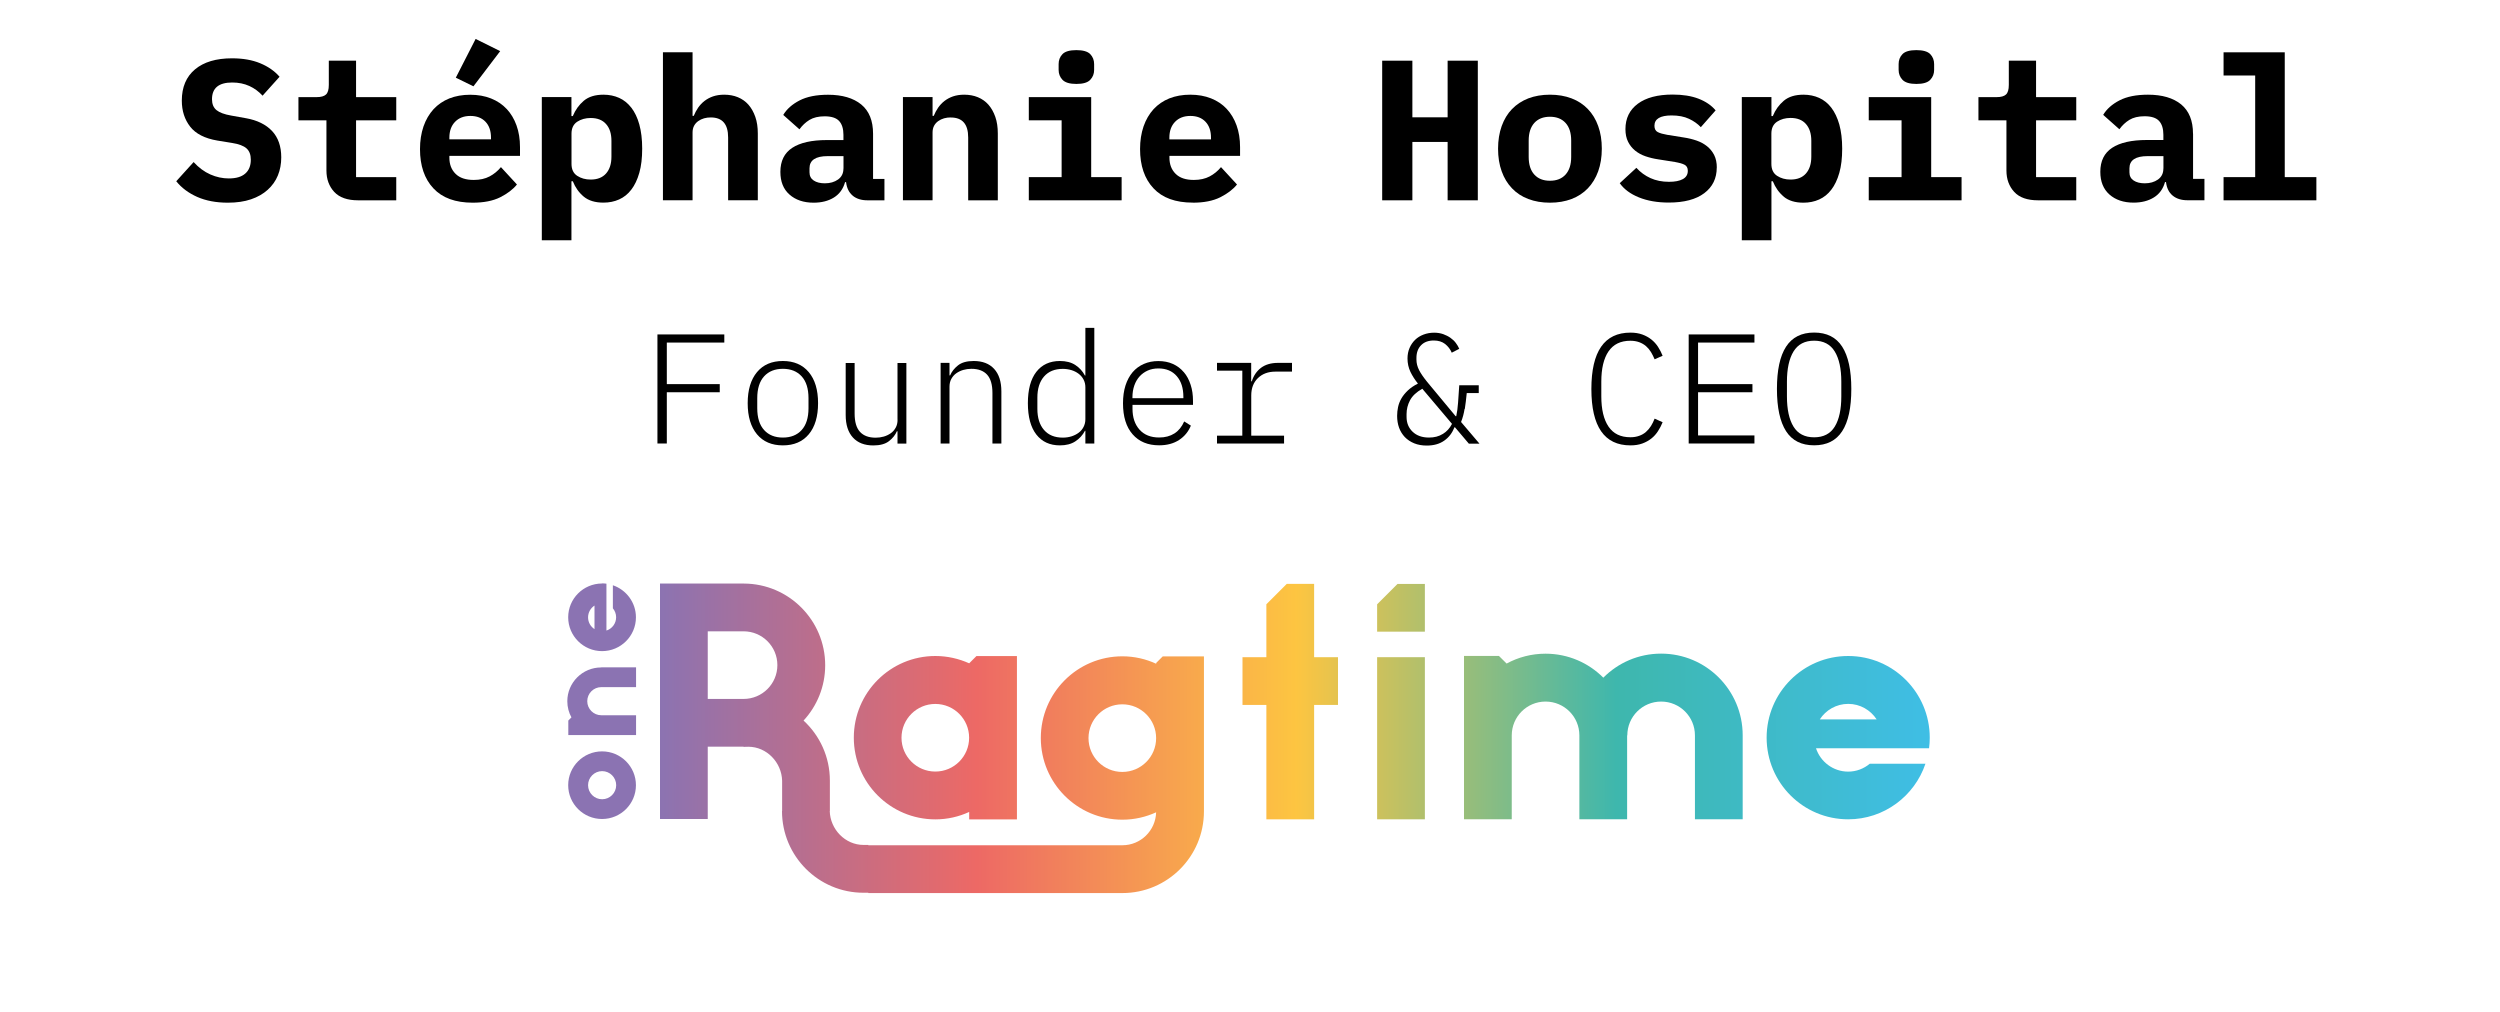
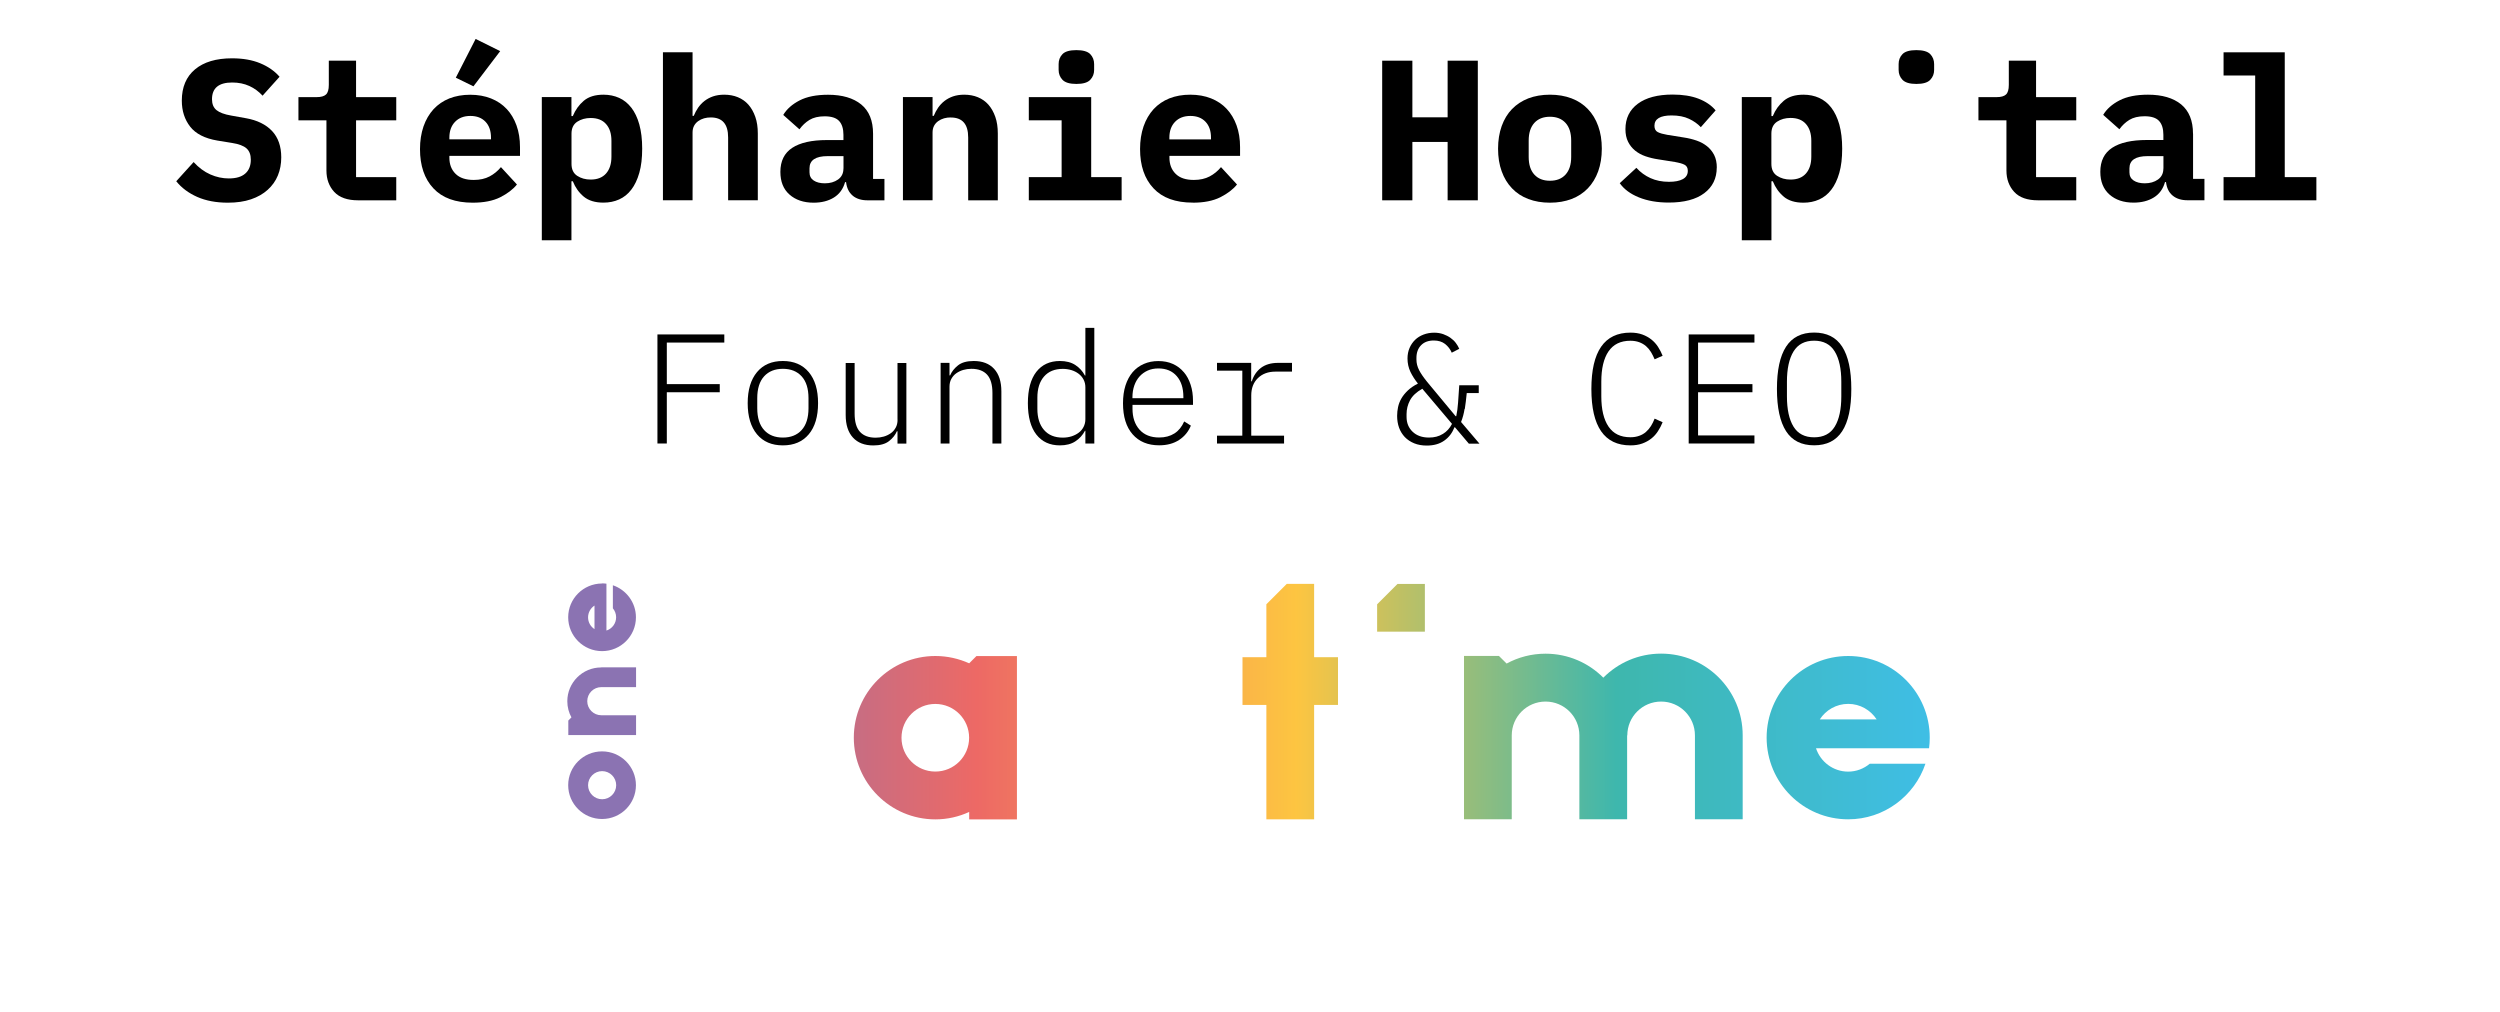
<svg xmlns="http://www.w3.org/2000/svg" xmlns:xlink="http://www.w3.org/1999/xlink" id="a" viewBox="0 0 400 162">
  <defs>
    <style>
      .cls-1 {
        fill: url(#Degradado_sin_nombre_10-4);
      }

      .cls-1, .cls-2, .cls-3, .cls-4, .cls-5, .cls-6, .cls-7, .cls-8, .cls-9, .cls-10, .cls-11 {
        stroke-width: 0px;
      }

      .cls-2 {
        fill: url(#Degradado_sin_nombre_10-3);
      }

      .cls-3 {
        fill: #000;
      }

      .cls-4 {
        fill: url(#Degradado_sin_nombre_10-10);
      }

      .cls-5 {
        fill: url(#Degradado_sin_nombre_10-8);
      }

      .cls-6 {
        fill: url(#Degradado_sin_nombre_10-5);
      }

      .cls-7 {
        fill: url(#Degradado_sin_nombre_10-2);
      }

      .cls-8 {
        fill: url(#Degradado_sin_nombre_10-6);
      }

      .cls-9 {
        fill: url(#Degradado_sin_nombre_10-7);
      }

      .cls-10 {
        fill: url(#Degradado_sin_nombre_10-9);
      }

      .cls-11 {
        fill: url(#Degradado_sin_nombre_10);
      }
    </style>
    <linearGradient id="Degradado_sin_nombre_10" data-name="Degradado sin nombre 10" x1="105.21" y1="46.16" x2="309.7" y2="46.16" gradientTransform="translate(0 164) scale(1 -1)" gradientUnits="userSpaceOnUse">
      <stop offset="0" stop-color="#8b73b2" />
      <stop offset=".25" stop-color="#ed6965" />
      <stop offset=".5" stop-color="#fdc541" />
      <stop offset=".75" stop-color="#3eb7ad" />
      <stop offset="1" stop-color="#3fbee6" />
    </linearGradient>
    <linearGradient id="Degradado_sin_nombre_10-2" data-name="Degradado sin nombre 10" x1="105.21" y1="45.98" x2="309.7" y2="45.98" xlink:href="#Degradado_sin_nombre_10" />
    <linearGradient id="Degradado_sin_nombre_10-3" data-name="Degradado sin nombre 10" x1="105.21" y1="45.88" x2="309.7" y2="45.88" xlink:href="#Degradado_sin_nombre_10" />
    <linearGradient id="Degradado_sin_nombre_10-4" data-name="Degradado sin nombre 10" x1="105.21" y1="51.75" x2="309.7" y2="51.75" xlink:href="#Degradado_sin_nombre_10" />
    <linearGradient id="Degradado_sin_nombre_10-5" data-name="Degradado sin nombre 10" x1="105.21" y1="66.76" x2="309.7" y2="66.76" xlink:href="#Degradado_sin_nombre_10" />
    <linearGradient id="Degradado_sin_nombre_10-6" data-name="Degradado sin nombre 10" x1="105.2" y1="38.37" x2="309.7" y2="38.37" xlink:href="#Degradado_sin_nombre_10" />
    <linearGradient id="Degradado_sin_nombre_10-7" data-name="Degradado sin nombre 10" x1="105.21" y1="51.79" x2="309.7" y2="51.79" xlink:href="#Degradado_sin_nombre_10" />
    <linearGradient id="Degradado_sin_nombre_10-8" data-name="Degradado sin nombre 10" x1="105.2" y1="45.88" x2="309.7" y2="45.88" xlink:href="#Degradado_sin_nombre_10" />
    <linearGradient id="Degradado_sin_nombre_10-9" data-name="Degradado sin nombre 10" x1="105.21" y1="45.98" x2="309.7" y2="45.98" xlink:href="#Degradado_sin_nombre_10" />
    <linearGradient id="Degradado_sin_nombre_10-10" data-name="Degradado sin nombre 10" x1="105.2" y1="65.22" x2="309.7" y2="65.22" xlink:href="#Degradado_sin_nombre_10" />
  </defs>
  <g>
    <path class="cls-3" d="M39.33,18.91l-2.34-.42c-1.09-.19-1.87-.48-2.35-.87-.48-.39-.72-.97-.72-1.74,0-1.79,1.08-2.68,3.23-2.68,1.02,0,1.94.19,2.75.56.81.37,1.51.89,2.11,1.55l2.72-3.03c-.79-.91-1.82-1.63-3.1-2.16-1.28-.53-2.78-.79-4.51-.79-2.54,0-4.51.59-5.92,1.77-1.41,1.18-2.11,2.85-2.11,5,0,1.64.45,3.03,1.34,4.17s2.35,1.88,4.35,2.22l2.34.38c1.09.17,1.86.46,2.32.87.46.41.69,1.01.69,1.81,0,.97-.3,1.71-.9,2.23-.6.52-1.47.77-2.62.77-1,0-1.99-.21-2.96-.64-.97-.43-1.86-1.09-2.67-1.98l-2.78,3.07c.85,1.06,1.97,1.89,3.36,2.51,1.39.61,3.02.92,4.9.92,1.41,0,2.64-.18,3.7-.54,1.06-.36,1.95-.87,2.67-1.52.72-.65,1.27-1.42,1.63-2.3.36-.88.54-1.85.54-2.89,0-1.77-.49-3.17-1.47-4.22-.98-1.04-2.38-1.73-4.19-2.05Z" />
    <path class="cls-3" d="M56.96,9.71h-4.35v3.87c0,.75-.15,1.26-.45,1.54-.3.28-.8.42-1.5.42h-2.91v3.71h4.48v8.04c0,1.38.42,2.52,1.25,3.42.83.89,2.1,1.34,3.81,1.34h6.11v-3.71h-6.43v-9.09h6.43v-3.71h-6.43v-5.82Z" />
    <polygon class="cls-3" points="80.03 8.18 76.1 6.23 72.93 12.43 75.75 13.81 80.03 8.18" />
    <path class="cls-3" d="M81.06,17.43c-.68-.73-1.52-1.29-2.5-1.68-.98-.39-2.09-.59-3.33-.59s-2.35.2-3.34.59c-.99.4-1.83.97-2.53,1.73-.69.76-1.23,1.68-1.6,2.75-.37,1.08-.56,2.29-.56,3.63,0,2.65.71,4.74,2.14,6.27,1.43,1.54,3.53,2.3,6.3,2.3,1.77,0,3.23-.29,4.38-.86,1.15-.58,2.05-1.26,2.69-2.05l-2.56-2.78c-.51.62-1.12,1.12-1.82,1.49-.7.37-1.55.56-2.53.56-1.28,0-2.25-.32-2.91-.98-.66-.65-.99-1.51-.99-2.58v-.29h11.3v-1.41c0-1.28-.19-2.44-.56-3.47-.37-1.03-.9-1.91-1.58-2.64ZM78.56,22.29h-6.66v-.26c0-1.07.3-1.91.91-2.54.61-.63,1.42-.94,2.45-.94s1.83.31,2.42.93c.59.62.88,1.47.88,2.56v.26Z" />
    <path class="cls-3" d="M101.01,17.23c-.54-.7-1.19-1.23-1.95-1.57s-1.59-.51-2.51-.51c-1.32,0-2.37.32-3.14.97s-1.35,1.46-1.76,2.45h-.22v-3.04h-4.74v22.91h4.74v-9.44h.22c.4,1.01.99,1.83,1.76,2.47.77.63,1.81.95,3.14.95.92,0,1.75-.17,2.51-.51.76-.34,1.41-.86,1.95-1.57.54-.7.97-1.6,1.28-2.69.31-1.09.46-2.38.46-3.87s-.16-2.78-.46-3.87-.74-1.98-1.28-2.69ZM97.83,25.07c0,1.15-.29,2.04-.86,2.69-.58.65-1.4.97-2.46.97-.83,0-1.55-.2-2.16-.6-.61-.4-.91-1.04-.91-1.91v-4.83c0-.87.3-1.5.91-1.91.61-.4,1.33-.6,2.16-.6,1.07,0,1.89.32,2.46.97.58.65.86,1.54.86,2.69v2.54Z" />
    <path class="cls-3" d="M121.25,32.05v-10.69c0-1-.13-1.89-.4-2.66-.27-.77-.64-1.42-1.1-1.95-.47-.53-1.04-.93-1.7-1.2-.66-.27-1.39-.4-2.18-.4-.66,0-1.25.09-1.78.27-.52.18-.98.43-1.38.74-.4.31-.73.67-1.01,1.07-.28.41-.51.84-.7,1.31h-.19v-10.18h-4.74v23.68h4.74v-10.85c0-.4.08-.76.24-1.06.16-.3.38-.55.66-.75.28-.2.59-.35.94-.45.35-.1.71-.14,1.07-.14,1.86,0,2.78,1.07,2.78,3.2v10.05h4.74Z" />
    <path class="cls-3" d="M136.42,31.3c.6.5,1.39.75,2.37.75h2.72v-3.42h-1.82v-7.23c0-2.09-.63-3.65-1.9-4.69-1.27-1.03-3.04-1.55-5.3-1.55-1.86,0-3.38.3-4.56.91-1.18.61-2.05,1.38-2.61,2.32l2.59,2.3c.45-.62.98-1.12,1.6-1.5.62-.38,1.43-.58,2.43-.58,1.09,0,1.86.25,2.32.75.46.5.69,1.24.69,2.22v.83h-2.66c-2.43,0-4.28.42-5.54,1.25s-1.89,2.11-1.89,3.84c0,1.56.48,2.77,1.46,3.63.97.86,2.26,1.3,3.86,1.3,1.28,0,2.36-.28,3.25-.83.88-.55,1.48-1.38,1.78-2.46h.16c.11.94.46,1.66,1.06,2.16ZM134.95,26.96c0,.77-.29,1.35-.86,1.76-.58.41-1.28.61-2.11.61-.75,0-1.34-.15-1.79-.45-.45-.3-.67-.74-.67-1.31v-.64c0-1.3.97-1.95,2.91-1.95h2.53v1.98Z" />
    <path class="cls-3" d="M152.13,18.8c1.86,0,2.78,1.07,2.78,3.2v10.05h4.74v-10.69c0-1-.13-1.89-.4-2.66-.27-.77-.64-1.42-1.1-1.95-.47-.53-1.04-.93-1.7-1.2-.66-.27-1.39-.4-2.18-.4-.66,0-1.25.09-1.78.27-.52.18-.98.43-1.38.74-.4.31-.73.67-1.01,1.07-.28.41-.51.84-.7,1.31h-.19v-3.01h-4.74v16.51h4.74v-10.85c0-.4.08-.76.24-1.06.16-.3.38-.55.66-.75.28-.2.59-.35.94-.45.35-.1.71-.14,1.07-.14Z" />
    <path class="cls-3" d="M172.22,13.43c1.07,0,1.81-.22,2.22-.66.42-.44.62-.97.62-1.58v-.93c0-.64-.21-1.17-.62-1.6-.42-.43-1.16-.64-2.22-.64s-1.81.21-2.22.64c-.42.43-.62.96-.62,1.6v.93c0,.62.21,1.15.62,1.58.42.44,1.16.66,2.22.66Z" />
    <polygon class="cls-3" points="174.59 15.54 164.61 15.54 164.61 19.25 169.86 19.25 169.86 28.34 164.61 28.34 164.61 32.05 179.46 32.05 179.46 28.34 174.59 28.34 174.59 15.54" />
    <path class="cls-3" d="M190.85,32.43c1.77,0,3.23-.29,4.38-.86,1.15-.58,2.05-1.26,2.69-2.05l-2.56-2.78c-.51.62-1.12,1.12-1.82,1.49-.7.37-1.55.56-2.53.56-1.28,0-2.25-.32-2.91-.98-.66-.65-.99-1.51-.99-2.58v-.29h11.3v-1.41c0-1.28-.19-2.44-.56-3.47-.37-1.03-.9-1.91-1.58-2.64-.68-.73-1.52-1.29-2.5-1.68-.98-.39-2.09-.59-3.33-.59s-2.35.2-3.34.59c-.99.4-1.83.97-2.53,1.73-.69.76-1.23,1.68-1.6,2.75-.37,1.08-.56,2.29-.56,3.63,0,2.65.71,4.74,2.14,6.27,1.43,1.54,3.53,2.3,6.3,2.3ZM187.1,22.03c0-1.07.3-1.91.91-2.54.61-.63,1.42-.94,2.45-.94s1.83.31,2.42.93c.59.62.88,1.47.88,2.56v.26h-6.66v-.26Z" />
    <polygon class="cls-3" points="225.98 22.71 231.62 22.71 231.62 32.05 236.45 32.05 236.45 9.71 231.62 9.71 231.62 18.77 225.98 18.77 225.98 9.71 221.15 9.71 221.15 32.05 225.98 32.05 225.98 22.71" />
    <path class="cls-3" d="M256.29,23.79c0-1.34-.19-2.55-.58-3.62-.38-1.07-.93-1.97-1.65-2.72s-1.58-1.32-2.61-1.71c-1.02-.39-2.18-.59-3.46-.59s-2.43.2-3.46.59c-1.02.4-1.89.97-2.61,1.71s-1.26,1.65-1.65,2.72c-.38,1.07-.58,2.27-.58,3.62s.19,2.55.58,3.62c.38,1.07.93,1.97,1.65,2.72.71.75,1.58,1.32,2.61,1.71,1.02.39,2.18.59,3.46.59s2.43-.2,3.46-.59c1.02-.39,1.89-.96,2.61-1.71.71-.75,1.26-1.65,1.65-2.72.38-1.07.58-2.27.58-3.62ZM251.39,25.11c0,1.22-.3,2.15-.9,2.82-.6.66-1.43.99-2.5.99s-1.9-.33-2.5-.99c-.6-.66-.9-1.6-.9-2.82v-2.62c0-1.22.3-2.15.9-2.82.6-.66,1.43-.99,2.5-.99s1.9.33,2.5.99.9,1.6.9,2.82v2.62Z" />
    <path class="cls-3" d="M274.69,26.83c0-.79-.14-1.46-.42-2.02-.28-.55-.66-1.02-1.14-1.41-.48-.38-1.04-.69-1.68-.91-.64-.22-1.33-.39-2.08-.5l-2.62-.42c-.64-.11-1.14-.25-1.5-.43-.36-.18-.54-.52-.54-1.01,0-1.11.92-1.66,2.75-1.66,1.09,0,2.02.18,2.78.54.77.36,1.4.81,1.89,1.34l2.37-2.69c-.68-.81-1.6-1.43-2.74-1.87-1.14-.44-2.52-.66-4.14-.66-2.39,0-4.25.49-5.57,1.47-1.32.98-1.98,2.34-1.98,4.06,0,.79.14,1.46.42,2.02.28.56.65,1.02,1.12,1.41.47.38,1.02.69,1.66.91s1.33.39,2.08.5l2.66.42c.64.11,1.14.25,1.5.43.36.18.54.51.54.98,0,.6-.27,1.04-.8,1.33-.53.29-1.27.43-2.21.43-1.11,0-2.1-.2-2.96-.59-.86-.39-1.62-.94-2.26-1.65l-2.66,2.46c.68.96,1.7,1.72,3.06,2.27,1.35.55,2.95.83,4.78.83,2.45,0,4.35-.5,5.68-1.5,1.33-1,2-2.37,2-4.1Z" />
    <path class="cls-3" d="M285.41,31.48c.77.63,1.81.95,3.14.95.92,0,1.75-.17,2.51-.51.76-.34,1.41-.86,1.95-1.57.54-.7.97-1.6,1.28-2.69.31-1.09.46-2.38.46-3.87s-.16-2.78-.46-3.87c-.31-1.09-.74-1.98-1.28-2.69s-1.2-1.23-1.95-1.57c-.76-.34-1.59-.51-2.51-.51-1.32,0-2.37.32-3.14.97-.77.65-1.36,1.46-1.76,2.45h-.22v-3.04h-4.74v22.91h4.74v-9.44h.22c.41,1.01.99,1.83,1.76,2.47ZM283.42,26.21v-4.83c0-.87.3-1.5.91-1.91.61-.4,1.33-.6,2.16-.6,1.07,0,1.89.32,2.46.97s.86,1.54.86,2.69v2.54c0,1.15-.29,2.04-.86,2.69s-1.4.97-2.46.97c-.83,0-1.55-.2-2.16-.6-.61-.4-.91-1.04-.91-1.91Z" />
    <path class="cls-3" d="M306.62,13.43c1.07,0,1.81-.22,2.22-.66.42-.44.62-.97.62-1.58v-.93c0-.64-.21-1.17-.62-1.6-.42-.43-1.16-.64-2.22-.64s-1.81.21-2.22.64c-.42.43-.62.96-.62,1.6v.93c0,.62.21,1.15.62,1.58.42.44,1.16.66,2.22.66Z" />
-     <polygon class="cls-3" points="308.99 15.54 299 15.54 299 19.25 304.25 19.25 304.25 28.34 299 28.34 299 32.05 313.85 32.05 313.85 28.34 308.99 28.34 308.99 15.54" />
    <path class="cls-3" d="M325.76,9.71h-4.35v3.87c0,.75-.15,1.26-.45,1.54-.3.28-.8.42-1.5.42h-2.91v3.71h4.48v8.04c0,1.38.42,2.52,1.25,3.42s2.1,1.34,3.81,1.34h6.11v-3.71h-6.43v-9.09h6.43v-3.71h-6.43v-5.82Z" />
    <path class="cls-3" d="M350.88,21.39c0-2.09-.64-3.65-1.9-4.69-1.27-1.03-3.04-1.55-5.3-1.55-1.86,0-3.38.3-4.56.91-1.18.61-2.05,1.38-2.61,2.32l2.59,2.3c.45-.62.98-1.12,1.6-1.5.62-.38,1.43-.58,2.43-.58,1.09,0,1.86.25,2.32.75.46.5.69,1.24.69,2.22v.83h-2.66c-2.43,0-4.28.42-5.54,1.25s-1.89,2.11-1.89,3.84c0,1.56.49,2.77,1.46,3.63.97.86,2.26,1.3,3.86,1.3,1.28,0,2.36-.28,3.25-.83.89-.55,1.48-1.38,1.78-2.46h.16c.11.94.46,1.66,1.06,2.16.6.5,1.39.75,2.37.75h2.72v-3.42h-1.82v-7.23ZM346.14,26.96c0,.77-.29,1.35-.86,1.76-.58.41-1.28.61-2.11.61-.75,0-1.34-.15-1.79-.45-.45-.3-.67-.74-.67-1.31v-.64c0-1.3.97-1.95,2.91-1.95h2.53v1.98Z" />
    <polygon class="cls-3" points="365.56 28.34 365.56 8.37 355.77 8.37 355.77 12.08 360.83 12.08 360.83 28.34 355.77 28.34 355.77 32.05 370.62 32.05 370.62 28.34 365.56 28.34" />
    <polygon class="cls-3" points="105.19 70.96 106.69 70.96 106.69 62.76 115.16 62.76 115.16 61.46 106.69 61.46 106.69 54.81 115.89 54.81 115.89 53.51 105.19 53.51 105.19 70.96" />
    <path class="cls-3" d="M125.26,57.76c-1.77,0-3.15.59-4.14,1.78s-1.49,2.84-1.49,4.97.5,3.79,1.49,4.98c.99,1.18,2.37,1.77,4.14,1.77s3.15-.59,4.14-1.77c.99-1.18,1.49-2.84,1.49-4.98s-.5-3.79-1.49-4.97c-.99-1.18-2.37-1.78-4.14-1.78ZM129.36,65.31c0,1.53-.37,2.7-1.1,3.5-.73.8-1.73,1.2-3,1.2s-2.27-.4-3-1.2c-.73-.8-1.1-1.97-1.1-3.5v-1.6c0-1.53.37-2.7,1.1-3.5s1.73-1.2,3-1.2,2.27.4,3,1.2,1.1,1.97,1.1,3.5v1.6Z" />
    <path class="cls-3" d="M143.61,67.16c0,.48-.1.91-.3,1.27-.2.36-.46.66-.79.89-.33.23-.7.41-1.11.53-.42.12-.85.18-1.3.18-1.1,0-1.94-.31-2.51-.93-.57-.62-.86-1.59-.86-2.93v-8.09h-1.43v8.32c0,1.57.39,2.77,1.16,3.61.77.84,1.86,1.26,3.26,1.26,1.08,0,1.92-.23,2.51-.69.59-.46,1.01-.99,1.26-1.58h.1v1.98h1.42v-12.9h-1.42v9.09Z" />
    <path class="cls-3" d="M155.79,57.76c-1.08,0-1.92.23-2.51.7-.59.47-1.01,1-1.26,1.6h-.1v-2h-1.42v12.9h1.42v-9.09c0-.48.1-.91.3-1.26.2-.36.46-.66.79-.89.33-.23.7-.41,1.11-.53.42-.12.85-.18,1.3-.18,1.1,0,1.94.31,2.51.93.57.62.86,1.6.86,2.93v8.09h1.43v-8.33c0-1.57-.39-2.77-1.16-3.61-.77-.84-1.86-1.26-3.26-1.26Z" />
    <path class="cls-3" d="M173.66,60.09h-.07c-.37-.69-.88-1.26-1.54-1.69-.66-.43-1.48-.64-2.46-.64-1.62,0-2.88.58-3.78,1.74-.9,1.16-1.35,2.83-1.35,5.01s.45,3.85,1.35,5.01c.9,1.16,2.16,1.74,3.78,1.74.98,0,1.8-.21,2.46-.64.66-.43,1.17-.99,1.54-1.69h.07v2.03h1.43v-18.5h-1.43v7.63ZM173.66,67.08c0,.45-.1.86-.29,1.23-.19.37-.45.68-.79.93-.33.25-.72.44-1.15.58-.43.13-.89.2-1.38.2-1.3,0-2.3-.41-3.01-1.23-.71-.82-1.06-1.94-1.06-3.37v-1.81c0-1.42.35-2.54,1.06-3.36.71-.82,1.71-1.23,3.01-1.23.48,0,.94.07,1.38.2.43.13.82.33,1.15.58.33.25.6.56.79.93s.29.78.29,1.23v5.12Z" />
    <path class="cls-3" d="M189.4,59.54c-.48-.57-1.05-1-1.74-1.31-.68-.31-1.46-.46-2.32-.46s-1.62.15-2.33.46-1.3.75-1.79,1.32c-.49.58-.87,1.28-1.14,2.12-.27.84-.4,1.8-.4,2.86,0,2.13.51,3.79,1.54,4.96,1.02,1.17,2.44,1.76,4.24,1.76,1.27,0,2.33-.29,3.2-.86s1.49-1.34,1.88-2.29l-1.07-.67c-.37.85-.89,1.49-1.56,1.92-.68.43-1.49.65-2.44.65-1.35,0-2.4-.42-3.15-1.26-.75-.84-1.12-1.95-1.12-3.34v-.62h9.68v-.62c0-.95-.12-1.82-.38-2.6-.25-.78-.61-1.46-1.09-2.02ZM189.34,63.71h-8.15v-.15c0-.68.1-1.31.3-1.88.2-.57.48-1.05.84-1.45s.79-.71,1.3-.94,1.08-.34,1.71-.34c1.25,0,2.23.41,2.94,1.23.71.82,1.06,1.92,1.06,3.32v.2Z" />
    <path class="cls-3" d="M201.75,58.86c-.69.53-1.18,1.25-1.46,2.15h-.1v-2.95h-5.47v1.25h4.05v10.4h-4.05v1.25h10.73v-1.25h-5.25v-6.43c0-1.16.35-2.09,1.06-2.78.71-.69,1.64-1.04,2.81-1.04h2.65v-1.4h-2.23c-1.13,0-2.04.27-2.74.8Z" />
    <path class="cls-3" d="M234.37,65.42c.11-.7.21-1.54.31-2.53h1.92v-1.25h-3.12c-.07,1.04-.13,1.97-.19,2.79s-.15,1.53-.29,2.16h-.1l-4.55-5.48c-.58-.72-1.02-1.35-1.3-1.9s-.42-1.11-.42-1.67v-.27c0-.85.25-1.53.74-2.03.49-.51,1.17-.76,2.04-.76.73,0,1.34.19,1.81.56.47.38.83.84,1.06,1.39l1.2-.62c-.13-.32-.32-.63-.55-.94-.23-.31-.52-.58-.86-.82-.34-.24-.73-.43-1.16-.59-.43-.15-.92-.23-1.45-.23-.6,0-1.16.1-1.69.3-.53.2-.98.48-1.35.84s-.67.79-.89,1.3c-.22.51-.33,1.07-.33,1.69,0,.77.16,1.48.47,2.14.32.66.72,1.28,1.2,1.87-.65.33-1.19.7-1.61,1.1-.42.4-.77.82-1.03,1.27s-.44.91-.54,1.39c-.1.47-.15.94-.15,1.41,0,.68.1,1.31.31,1.89s.52,1.07.92,1.5c.41.42.91.76,1.5,1,.59.24,1.26.36,2.01.36,1.12,0,2.05-.26,2.8-.79s1.29-1.24,1.62-2.13h.1l2.22,2.62h1.7l-2.95-3.47c.27-.68.45-1.38.56-2.08ZM230.85,69.43c-.62.39-1.36.58-2.21.58-1.1,0-1.97-.31-2.62-.93-.65-.62-.97-1.41-.97-2.38v-.45c0-.77.18-1.5.55-2.2.37-.7,1.02-1.32,1.97-1.85l4.75,5.62c-.35.69-.84,1.23-1.46,1.61Z" />
    <path class="cls-3" d="M257.36,56.23c.77-1.14,1.93-1.71,3.5-1.71.53,0,1,.08,1.41.23.41.15.77.36,1.08.62.31.27.57.58.8.95.22.37.42.76.59,1.17l1.28-.57c-.2-.5-.45-.98-.74-1.43-.29-.45-.65-.84-1.06-1.17-.42-.33-.9-.6-1.45-.8-.55-.2-1.18-.3-1.9-.3-4.17,0-6.25,3.01-6.25,9.02s2.08,9.02,6.25,9.02c.72,0,1.35-.1,1.9-.3s1.03-.47,1.45-.8c.42-.33.77-.73,1.06-1.18.29-.45.54-.92.74-1.42l-1.28-.58c-.17.43-.36.83-.59,1.19-.23.36-.49.67-.8.94-.31.27-.67.48-1.08.62-.41.15-.88.23-1.41.23-1.57,0-2.73-.57-3.5-1.71s-1.15-2.75-1.15-4.84v-2.35c0-2.08.38-3.7,1.15-4.84Z" />
    <polygon class="cls-3" points="270.19 70.96 280.71 70.96 280.71 69.67 271.69 69.67 271.69 62.76 280.39 62.76 280.39 61.46 271.69 61.46 271.69 54.81 280.71 54.81 280.71 53.51 270.19 53.51 270.19 70.96" />
    <path class="cls-3" d="M290.26,53.21c-2.02,0-3.51.75-4.49,2.26-.98,1.51-1.46,3.76-1.46,6.76s.49,5.25,1.46,6.76c.97,1.51,2.47,2.26,4.49,2.26s3.51-.75,4.49-2.26c.98-1.51,1.46-3.76,1.46-6.76s-.49-5.25-1.46-6.76c-.97-1.51-2.47-2.26-4.49-2.26ZM294.61,63.42c0,2.08-.35,3.7-1.05,4.84s-1.8,1.71-3.3,1.71-2.6-.57-3.3-1.71-1.05-2.75-1.05-4.84v-2.35c0-2.07.35-3.68,1.05-4.83s1.8-1.73,3.3-1.73,2.6.58,3.3,1.73,1.05,2.76,1.05,4.83v2.35Z" />
  </g>
  <g>
    <path class="cls-11" d="M256.54,108.44c-2.36-2.38-5.64-3.85-9.25-3.85-2.26,0-4.38.57-6.23,1.58l-1.23-1.22h-5.59v26.13h7.64v-13.42s0,0,0,0c0-2.99,2.42-5.41,5.41-5.41s5.41,2.42,5.41,5.41v13.42h7.64v-13.42h.03c0-2.99,2.42-5.41,5.41-5.41s5.41,2.42,5.41,5.41v13.42h7.64v-13.43c0-7.22-5.84-13.07-13.05-13.07-3.62,0-6.89,1.47-9.25,3.85" />
    <path class="cls-7" d="M156.24,104.96l-1.17,1.17h0c-1.65-.74-3.48-1.17-5.41-1.17-7.21,0-13.05,5.85-13.05,13.07s5.84,13.07,13.05,13.07c1.93,0,3.76-.43,5.41-1.19v1.19h7.64v-26.13h-6.47ZM144.24,118.04c0-2.99,2.42-5.41,5.41-5.41s5.41,2.42,5.41,5.41-2.42,5.41-5.41,5.41-5.41-2.42-5.41-5.41" />
-     <path class="cls-2" d="M220.34,131.09h7.64v-25.94h-7.64v25.94Z" />
    <path class="cls-1" d="M205.88,93.42l-3.26,3.26v8.47h-3.82v7.64h3.82v18.3h7.64v-18.3h3.82v-7.64h-3.82v-11.73h-4.38Z" />
    <path class="cls-6" d="M223.6,93.43l-3.26,3.26v4.38h7.64v-7.64h-4.38Z" />
    <path class="cls-8" d="M90.91,125.63c0,2.99,2.43,5.41,5.42,5.41s5.42-2.42,5.42-5.41-2.43-5.41-5.42-5.41-5.42,2.42-5.42,5.41M94.09,125.63c0-1.24,1.01-2.25,2.25-2.25s2.25,1.01,2.25,2.25-1.01,2.25-2.25,2.25-2.25-1.01-2.25-2.25" />
    <path class="cls-9" d="M96.19,106.79c-2.99,0-5.42,2.42-5.42,5.41,0,.94.24,1.82.66,2.58l-.5.51v2.32h10.84v-3.17h-5.56s0,0,0,0c-1.24,0-2.25-1.01-2.25-2.25s1.01-2.25,2.25-2.25h5.56v-3.17h-5.57Z" />
-     <path class="cls-5" d="M105.6,93.37v37.67h7.64v-11.57h5.73v.03c.26,0,.52,0,.77-.02,2.94,0,5.32,2.51,5.4,5.43v4.86h-.02c0,7.22,5.84,13.07,13.05,13.07h.76v.05h40.65c7.21,0,13.05-5.85,13.05-13.07v-24.8h-6.59l-1.05,1.05v.13c-1.65-.76-3.48-1.19-5.41-1.19-7.21,0-13.05,5.85-13.05,13.07s5.84,13.07,13.05,13.07c1.93,0,3.75-.43,5.4-1.18-.08,2.92-2.46,5.27-5.4,5.27h-40.65v-.05h-.76c-2.94,0-5.34-2.5-5.41-5.43h.02v-4.86c0-3.8-1.62-7.22-4.21-9.61,2.15-2.33,3.46-5.44,3.46-8.85,0-7.2-5.82-13.04-13-13.07h-13.42ZM113.24,101.01h5.73c2.99,0,5.41,2.42,5.41,5.41s-2.42,5.41-5.41,5.41h-5.73s0-10.83,0-10.83ZM174.16,118.1c0-2.99,2.42-5.41,5.41-5.41s5.41,2.42,5.41,5.41-2.42,5.41-5.41,5.41-5.41-2.42-5.41-5.41Z" />
    <path class="cls-10" d="M282.66,118.02c0,7.22,5.84,13.07,13.05,13.07,5.75,0,10.62-3.73,12.36-8.89h-8.91c-.94.78-2.14,1.26-3.45,1.26-2.4,0-4.44-1.57-5.15-3.74h7.78s10.31,0,10.31,0c.07-.55.11-1.11.11-1.69,0-7.22-5.84-13.07-13.05-13.07s-13.05,5.85-13.05,13.07M295.71,112.62c1.91,0,3.58.99,4.55,2.48h-9.09c.96-1.49,2.64-2.48,4.55-2.48Z" />
    <path class="cls-4" d="M96.3,93.36c-2.98.02-5.39,2.43-5.39,5.41s2.43,5.41,5.42,5.41,5.42-2.42,5.42-5.41c0-2.38-1.55-4.4-3.69-5.13v3.69c.32.39.52.89.52,1.43,0,1-.65,1.84-1.55,2.13v-3.23h0v-4.27c-.22-.03-.44-.05-.67-.05h-.06ZM94.09,98.78c0-.79.41-1.49,1.03-1.89v3.77c-.62-.4-1.03-1.09-1.03-1.89" />
  </g>
</svg>